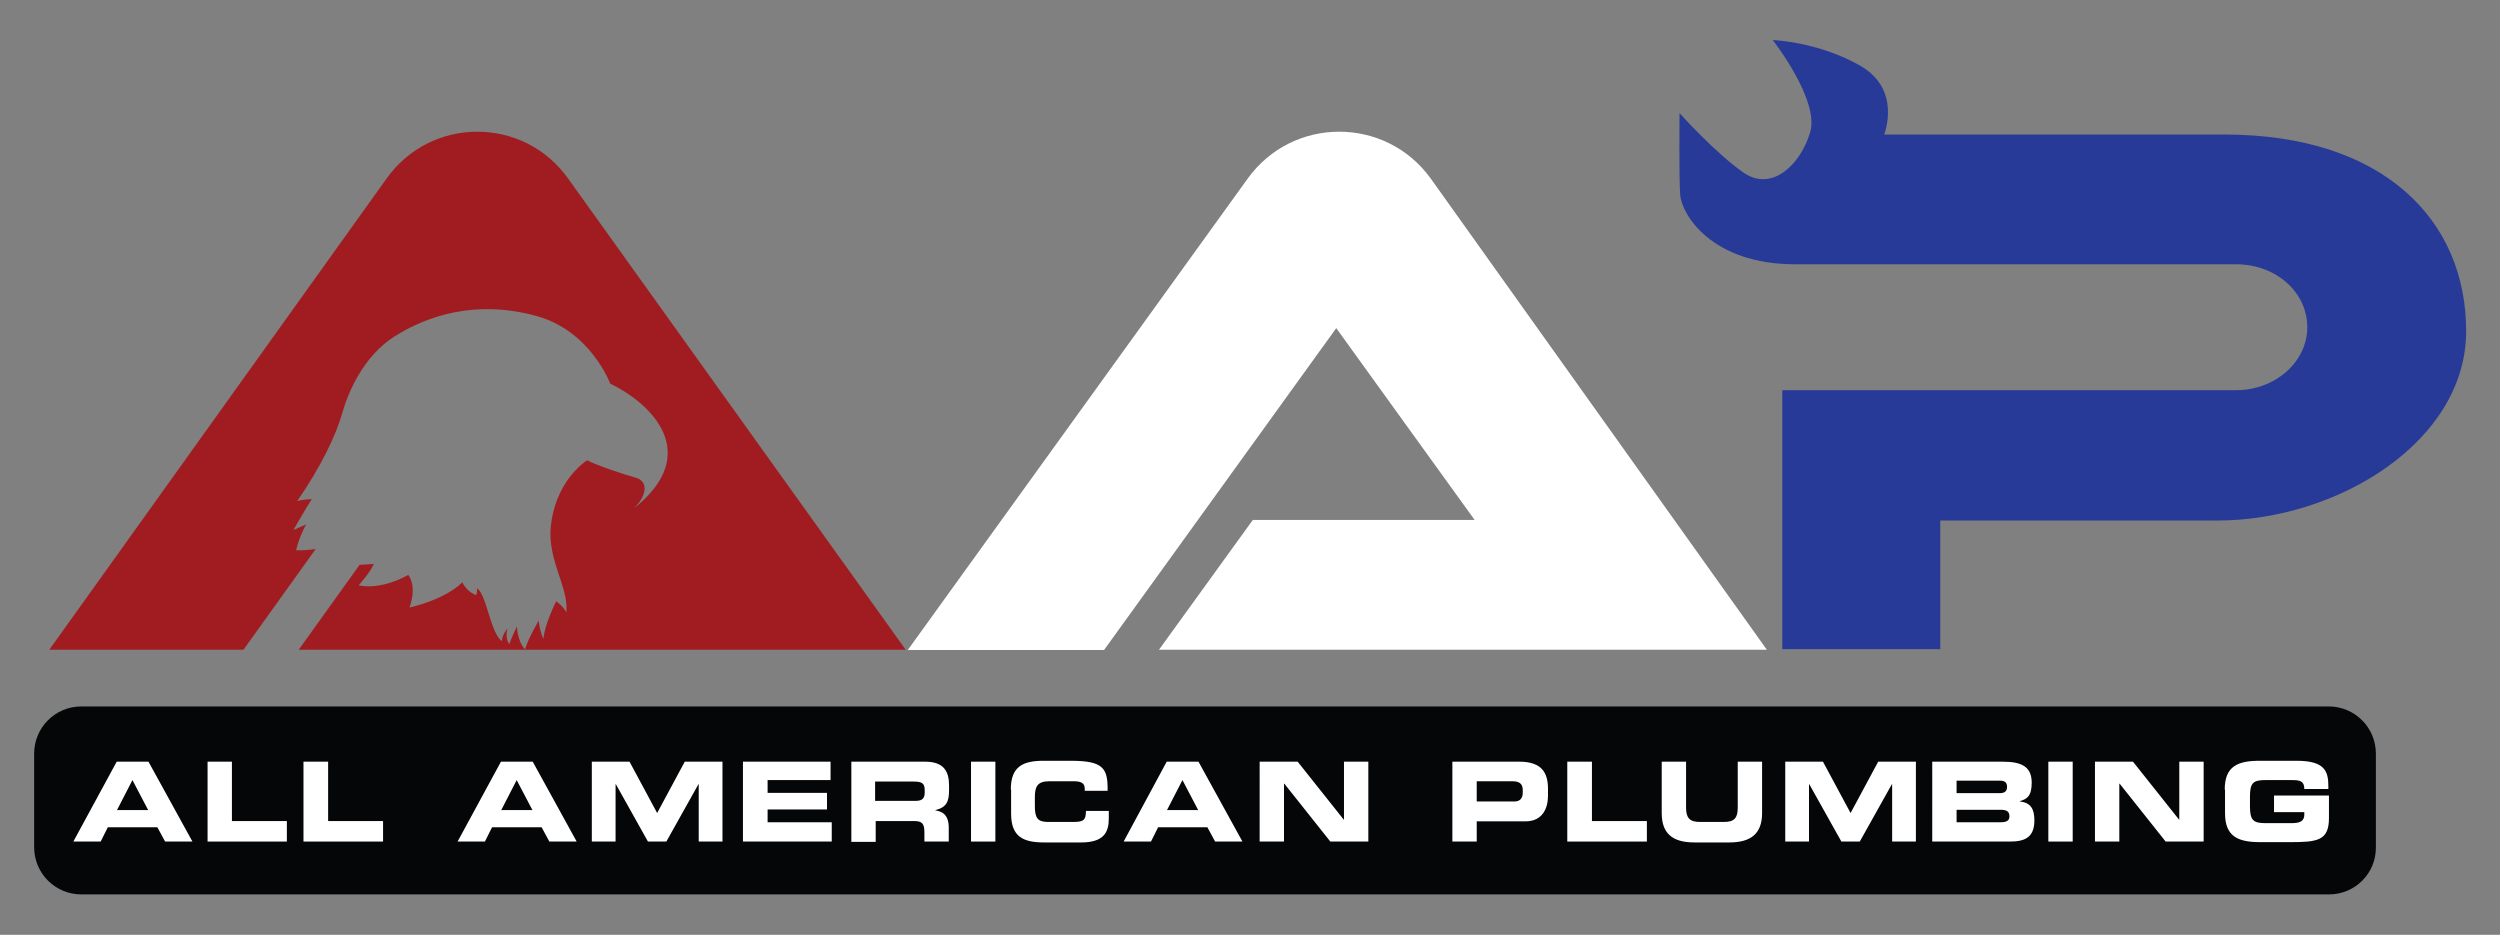
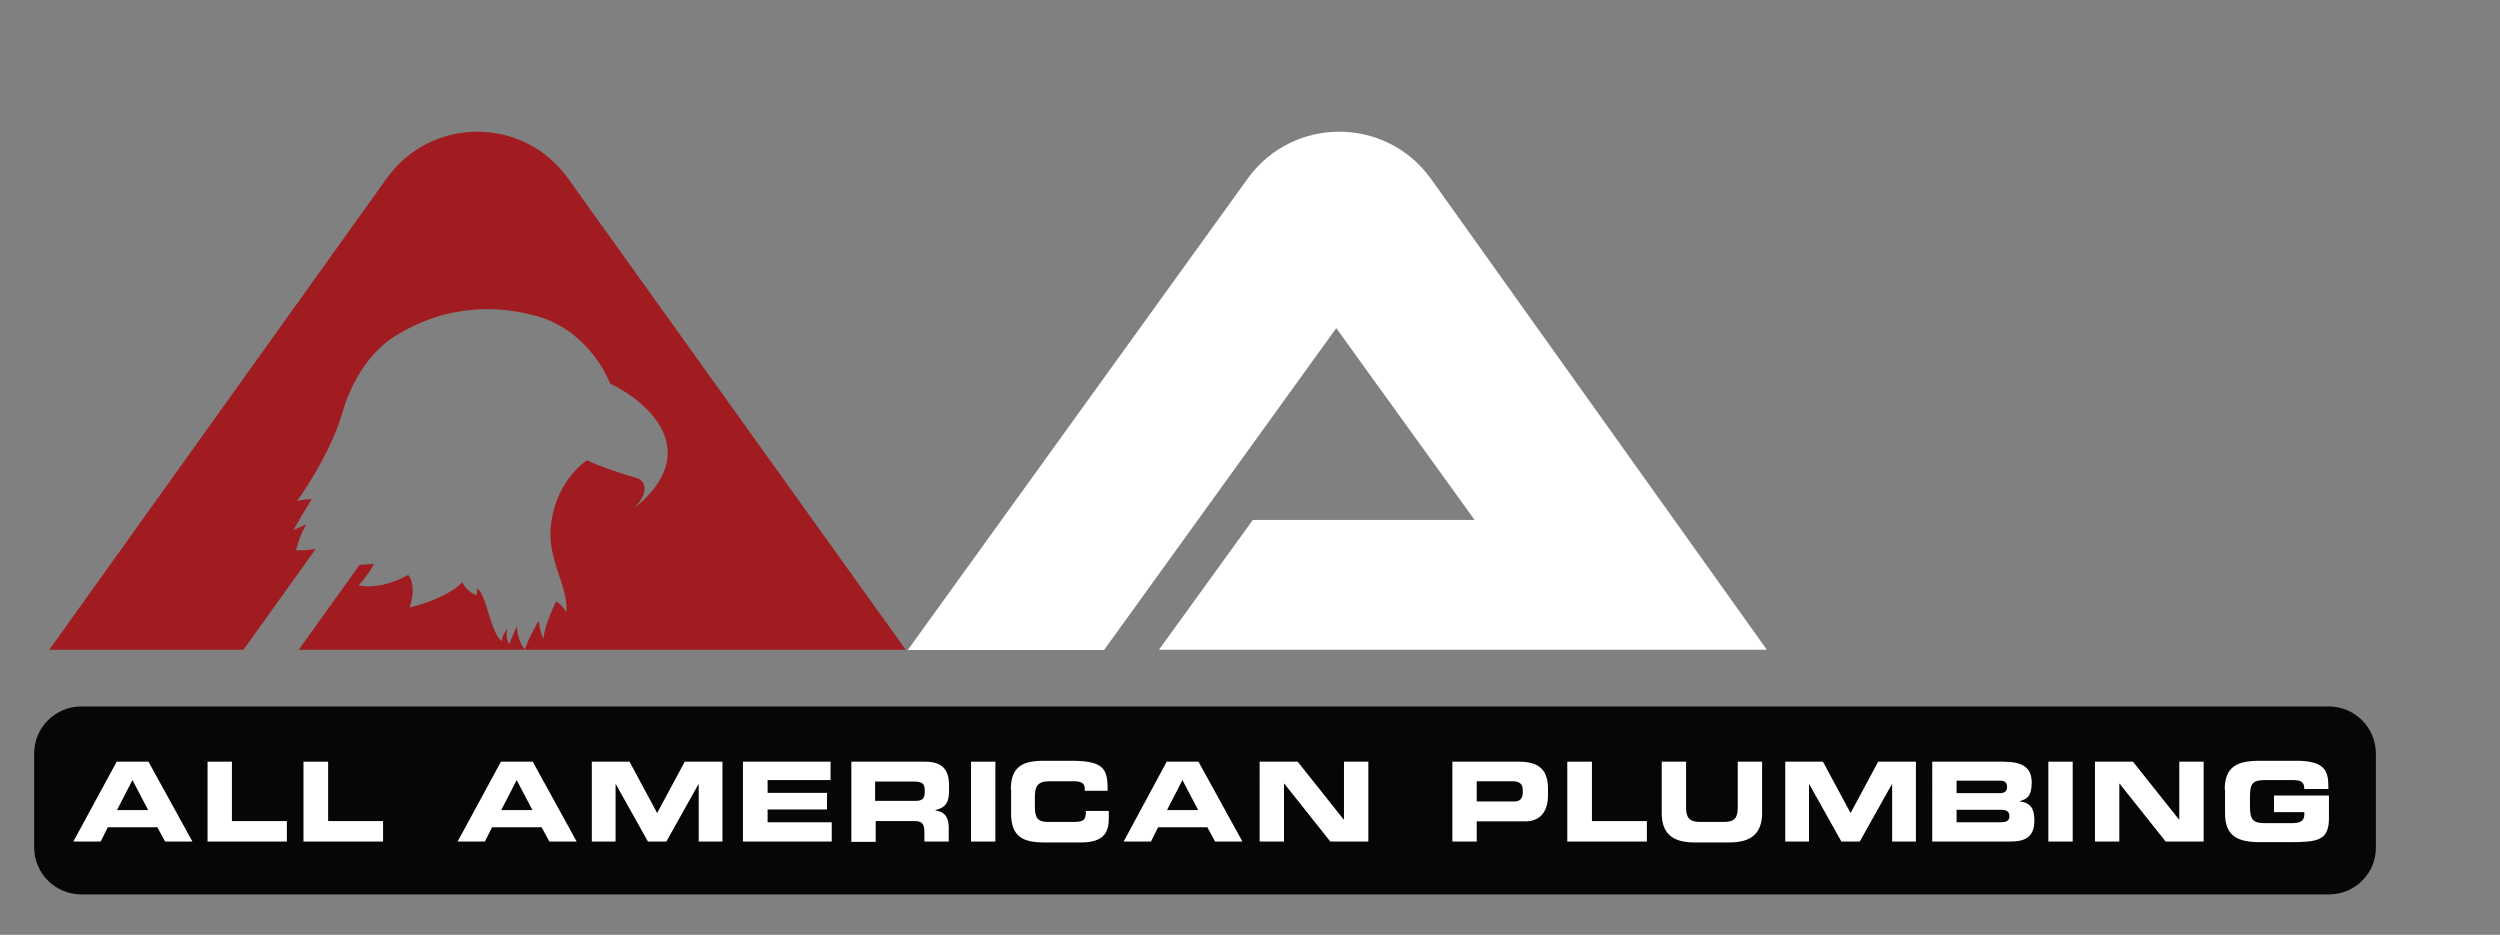
<svg xmlns="http://www.w3.org/2000/svg" version="1.1" id="Layer_1" x="0px" y="0px" viewBox="0 0 841.9 314.8" style="enable-background:new 0 0 841.9 314.8;" xml:space="preserve" width="841.9" height="314.8">
  <rect x="0" y="0" width="841.9" height="314.8" fill="#808080" stroke="none" />
  <style type="text/css">
	.st0{fill:#FFFFFF;}
	.st1{fill:#A11C20;}
	.st2{fill:#273A97;}
	.st3{fill:#040608;}
</style>
  <g>
    <path class="st0" d="M421.9,175.1h74.7l-37.3-51.7l-9.3-12.9l-46.6,64.6l-31.6,43.8h-66.1L420.2,60.1c15.2-21,46.4-21,61.6,0   L595,218.8H390.3L421.9,175.1z" />
    <path class="st1" d="M125.9,189.9c-1.1,2.7-5.1,7.2-5.1,7.2s6.7,2,16.7-3.5c3.1,4.3,0.4,11,0.4,11s11.7-2.5,17.8-8.5   c1.7,3.5,4.7,4.3,4.7,4.3s0.3-1,0.3-2.3c3.3,2.5,4.4,14.9,8.3,17.8c0.2-2.5,1.9-4.2,1.9-4.2s-1,3,0.6,5.2c0.7-2,2.6-6,2.6-6   s0,4.8,2.7,7.8c0.9-3.3,4.6-9.7,4.6-9.7s0.3,3.3,1.6,6.2c0.4-5,4.3-12.7,4.3-12.7s2.3,1.5,3.4,3.7c0.7-7-3.8-13.5-5.1-22.8   c-0.4-2.6-0.3-5.5,0.2-8.5c1-5.9,3.7-12.1,8.2-16.7c1.1-1.2,2.4-2.3,3.7-3.2c3.9,2,12.9,4.9,16.5,5.9s4.3,5.3-0.7,10.3   c23.3-18.6,5.7-35.4-8-42c0,0-6.6-17.8-24.9-22.8c-20.5-5.6-36.7,0-47.6,6.8c-10.8,6.8-15.9,19.3-17.8,26.1   c-1.9,6.8-7,17.8-15.1,29.4c0,0,2.4-0.6,4.9-0.6c-2.2,3.4-6.2,10.4-6.2,10.4l4.3-1.9c0,0-2.1,3.5-3.4,8.7c1.9,0.1,4.4-0.1,6.6-0.4   l-24.3,33.9H16.6L130.2,60.1c15-21,46.1-21,61.1,0L305,218.8H100.6l20.5-28.6C123.2,190.1,125,190,125.9,189.9z" />
-     <path class="st2" d="M634.5,45.3c0,0,6.1-15.1-8.1-23.2c-14.2-8.1-29.4-8.6-29.4-8.6s15.8,20.2,12.6,31   c-3.2,10.9-12.9,20.3-22.5,13.6s-21.5-20-21.5-20s-0.2,20.5,0.2,27.3c0.4,6.8,10.6,23.6,38.7,23.6H753c13.6,0,24,9.5,24,21.2v0   c0,11.7-10.8,21.2-24,21.2H600.2v87.2h53.2v-43.3c0,0,52.6,0,93.2,0c40.6,0,83.9-26.6,83.9-63.8S802.9,45.3,749,45.3   S634.5,45.3,634.5,45.3z" />
    <path class="st3" d="M784.3,301.2H27.4c-8.8,0-15.9-7.1-15.9-15.9v-31.5c0-8.8,7.1-15.9,15.9-15.9h756.8c8.8,0,15.9,7.1,15.9,15.9   v31.5C800.2,294.1,793.1,301.2,784.3,301.2z" />
    <g>
      <path class="st0" d="M39.3,256.5H50l14.8,26.9h-9.2l-2.6-4.8H36.3l-2.4,4.8h-9.2L39.3,256.5z M39.4,272.8h10.5l-5.3-10.1    L39.4,272.8z" />
      <path class="st0" d="M69.9,256.5h8.2v20h18.5v6.9H69.9V256.5z" />
      <path class="st0" d="M102.3,256.5h8.2v20h18.5v6.9h-26.8V256.5z" />
      <path class="st0" d="M168.7,256.5h10.7l14.8,26.9H185l-2.6-4.8h-16.7l-2.4,4.8h-9.2L168.7,256.5z M168.8,272.8h10.5l-5.3-10.1    L168.8,272.8z" />
      <path class="st0" d="M199.3,256.5H212l9.3,17.3l9.3-17.3h12.7v26.9h-8v-19.3h-0.1l-10.8,19.3h-6.2l-10.8-19.3h-0.1v19.3h-8V256.5z    " />
      <path class="st0" d="M250.3,256.5h29.4v6.2h-21.2v4.3h20v5.6h-20v4.3h21.6v6.5h-29.9V256.5z" />
      <path class="st0" d="M286.6,256.5h24.9c6.3,0,8.1,3.2,8.1,8v1.7c0,3.6-0.8,5.7-4.6,6.6v0.1c2.4,0.4,4.5,1.5,4.5,5.9v4.6h-8.2v-3.2    c0-2.8-0.8-3.7-3.4-3.7h-13v7h-8.2V256.5z M294.8,269.7h13.6c2.2,0,3-0.9,3-2.8V266c0-2.4-1.2-2.8-3.8-2.8h-12.9V269.7z" />
      <path class="st0" d="M327,256.5h8.2v26.9H327V256.5z" />
      <path class="st0" d="M340.4,265.9c0-7.9,4.2-9.7,11.1-9.7h9.1c11,0,12.5,2.5,12.4,10.1h-7.7v-0.7c0-1.9-1.3-2.5-3.6-2.5h-8.4    c-4.1,0-4.8,2-4.8,5.4v2.9c0,3.9,0.8,5.4,4.4,5.4h8.3c3.5,0,4.5-0.4,4.5-3.7h7.7v2.5c0,4.5-1.5,8.1-9.3,8.1h-12.5    c-7,0-11.1-1.9-11.1-9.7V265.9z" />
      <path class="st0" d="M392.9,256.5h10.7l14.8,26.9h-9.2l-2.6-4.8H390l-2.4,4.8h-9.2L392.9,256.5z M393,272.8h10.5l-5.3-10.1    L393,272.8z" />
      <path class="st0" d="M424.3,256.5H437l15.5,19.5h0.1v-19.5h8.2v26.9H448l-15.5-19.5h-0.1v19.5h-8.2V256.5z" />
      <path class="st0" d="M489.1,256.5h22.5c7.8,0,9.7,3.9,9.7,9.2v2.3c0,4-1.7,8.6-7.6,8.6h-16.4v6.8h-8.2V256.5z M497.3,269.9h12.8    c1.9,0,2.7-1.3,2.7-2.9v-1c0-1.8-0.9-2.9-3.4-2.9h-12.1V269.9z" />
      <path class="st0" d="M527.9,256.5h8.2v20h18.5v6.9h-26.8V256.5z" />
      <path class="st0" d="M559.6,256.5h8.2V272c0,3.4,1.2,4.8,4.6,4.8h8.2c3.4,0,4.6-1.3,4.6-4.8v-15.5h8.2v17.3c0,6.7-3.5,9.9-11,9.9    h-11.8c-7.6,0-11-3.2-11-9.9V256.5z" />
      <path class="st0" d="M601.2,256.5h12.7l9.3,17.3l9.3-17.3h12.7v26.9h-8v-19.3h-0.1l-10.8,19.3h-6.2l-10.8-19.3h-0.1v19.3h-8V256.5    z" />
      <path class="st0" d="M650.7,256.5h23.7c6.6,0,9.8,1.8,9.8,7.1c0,4.6-1.7,5.5-4,6.2v0.1c3.6,0.4,4.9,2.4,4.9,6.4    c0,5.9-3.5,7.1-8.2,7.1h-26.2V256.5z M658.9,267.1h14.6c1.5,0,2.4-0.6,2.4-2.1c0-1.6-0.9-2.1-2.4-2.1h-14.6V267.1z M658.9,276.9    h14.8c1.8,0,3-0.4,3-2c0-1.8-1.2-2.2-3-2.2h-14.8V276.9z" />
      <path class="st0" d="M689.8,256.5h8.2v26.9h-8.2V256.5z" />
      <path class="st0" d="M705.5,256.5h12.8l15.5,19.5h0.1v-19.5h8.2v26.9h-12.8l-15.5-19.5h-0.1v19.5h-8.2V256.5z" />
      <path class="st0" d="M749.2,265.9c0-7.9,4.4-9.7,11.8-9.7h12.4c9.4,0,10.7,3.4,10.7,8.6v0.9H776c0-2.7-1.5-3-4.2-3h-8.9    c-4.2,0-5.2,1-5.2,5.6v3.3c0,4.6,1.1,5.6,5.2,5.6h8.8c2.2,0,4.3-0.3,4.3-2.9v-0.8h-10.2v-5.6h18.5v7.6c0,7.7-4,8.1-13.3,8.1h-9.9    c-7.4,0-11.8-1.9-11.8-9.7V265.9z" />
    </g>
  </g>
</svg>